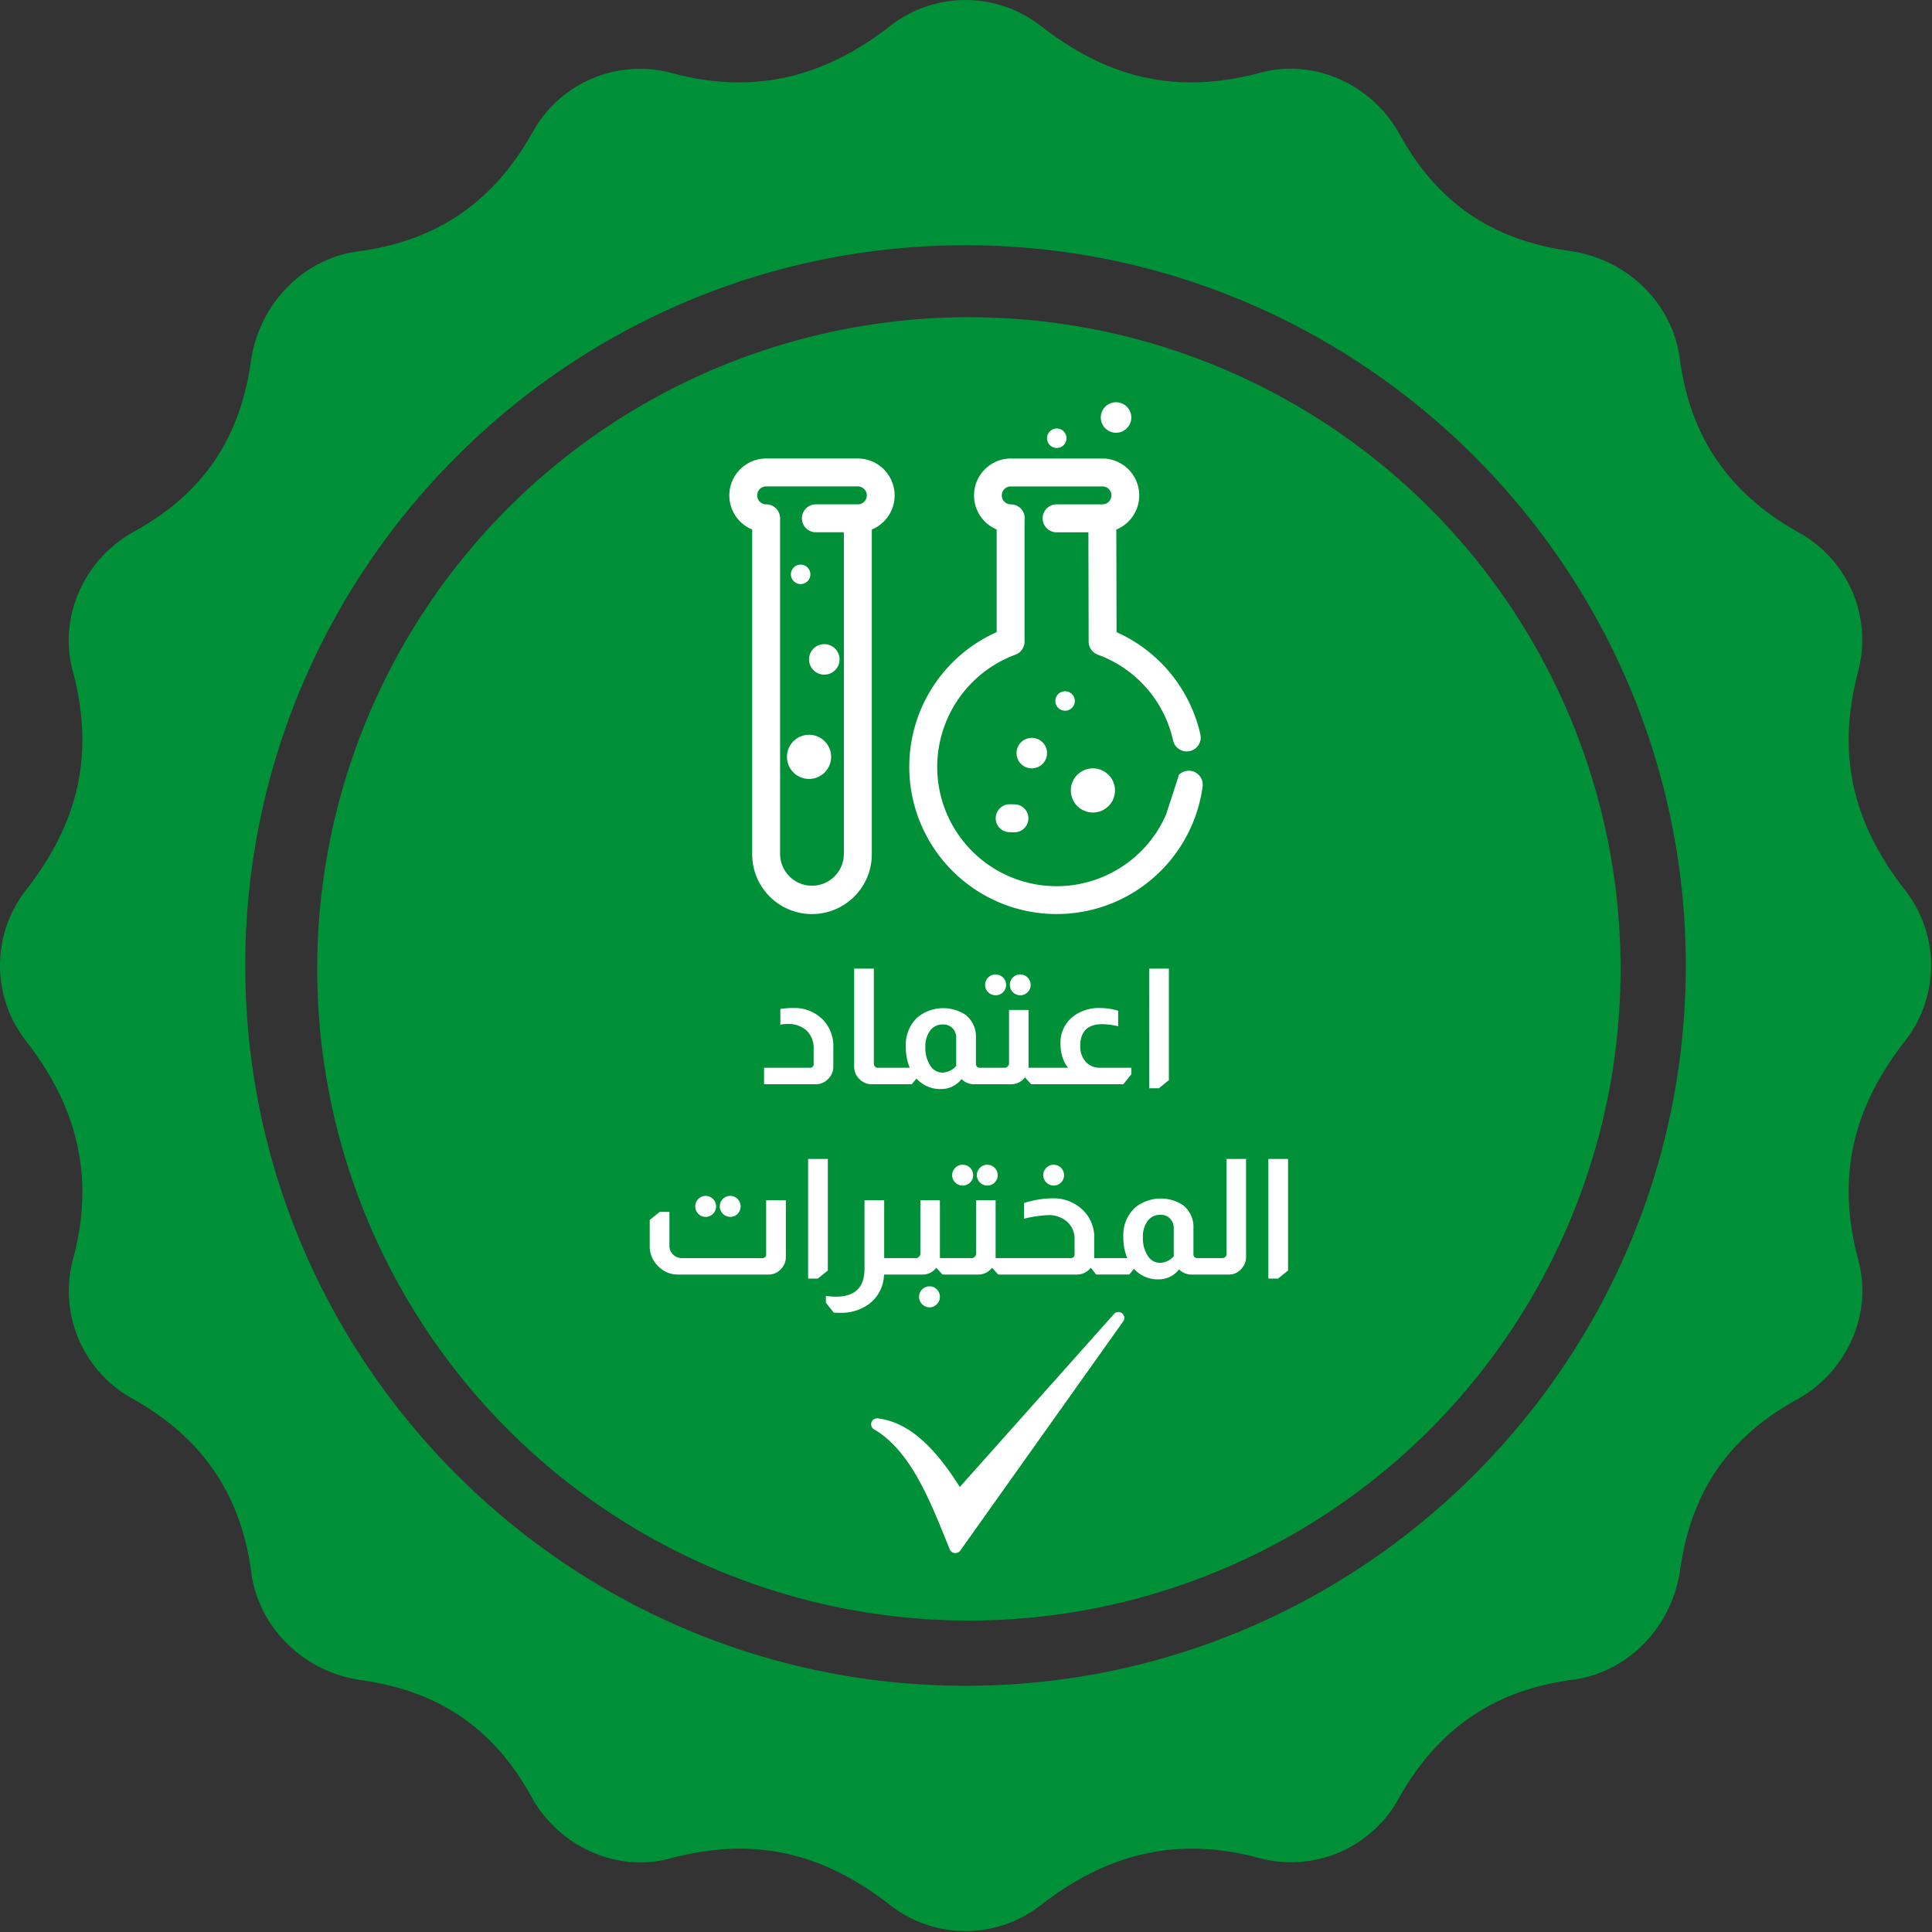
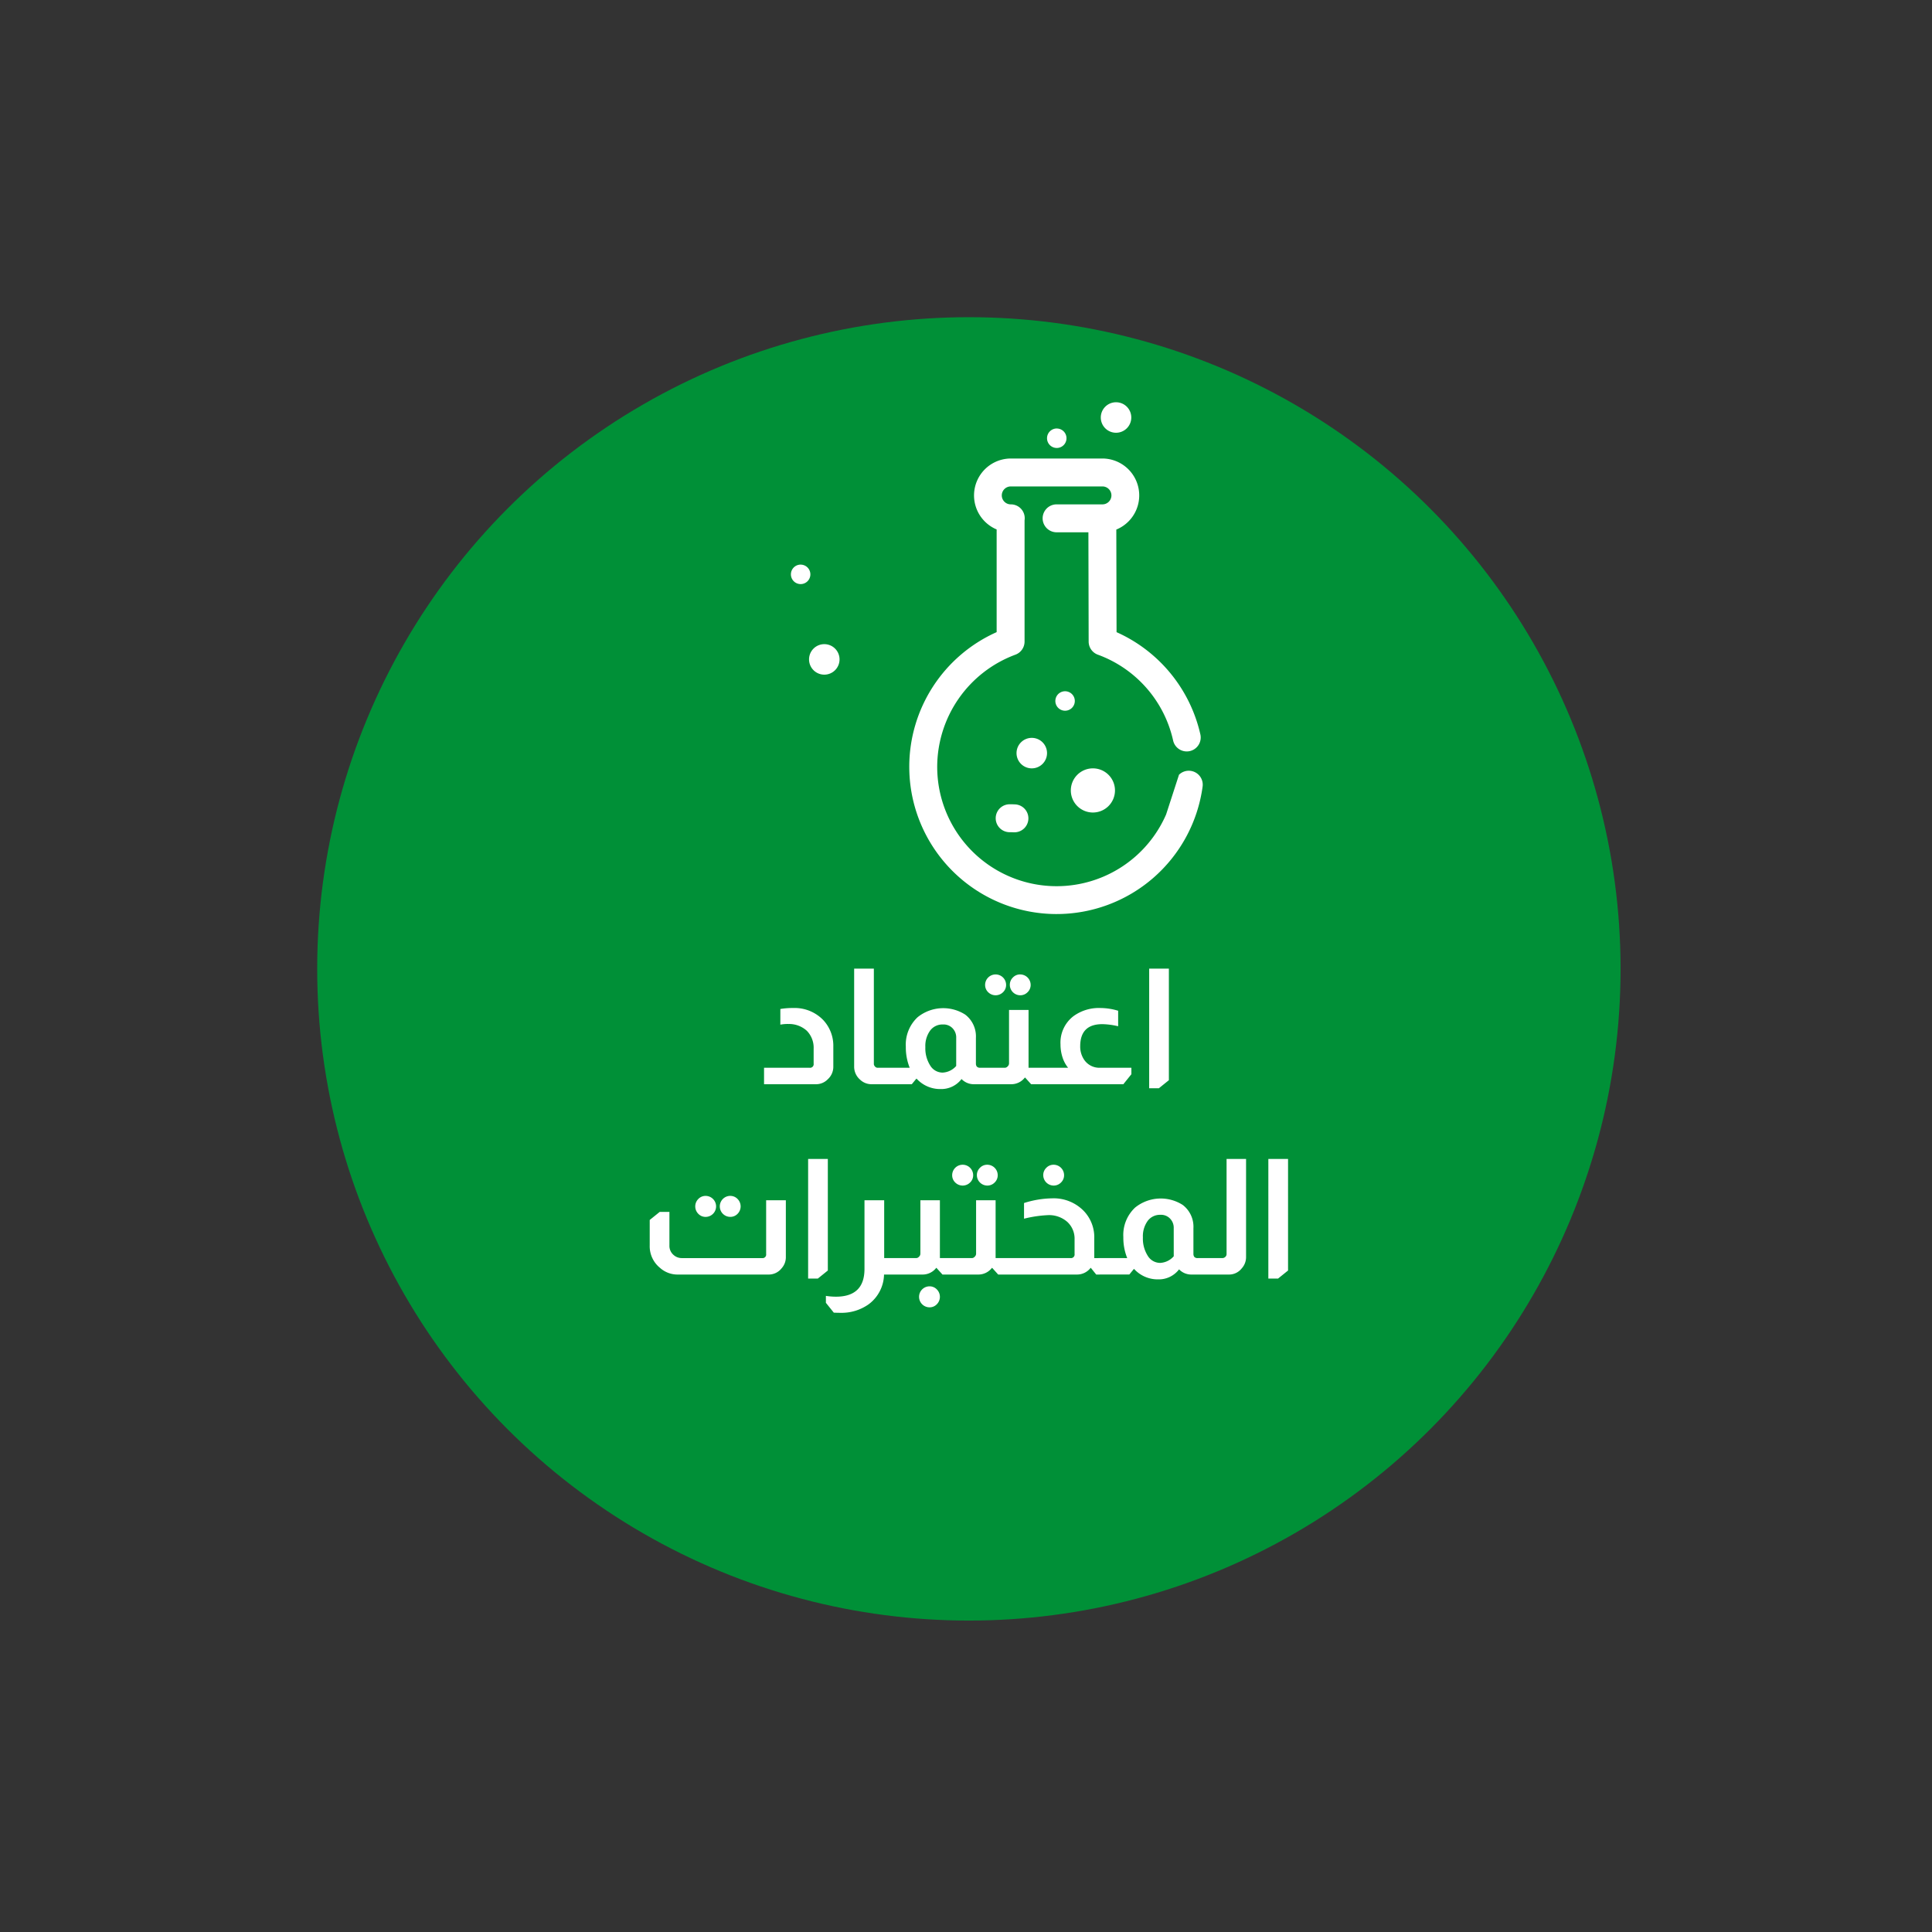
<svg xmlns="http://www.w3.org/2000/svg" width="335" height="335" viewBox="0 0 335 335">
  <rect x="0" y="0" width="335" height="335" fill="#333333" stroke="none" />
  <defs>
    <clipPath id="clip-path">
-       <rect id="Rectangle_2864" data-name="Rectangle 2864" width="335" height="335" fill="#009037" />
-     </clipPath>
+       </clipPath>
    <clipPath id="clip-path-2">
-       <rect id="Rectangle_2865" data-name="Rectangle 2865" width="43.879" height="41.791" fill="#fff" />
-     </clipPath>
+       </clipPath>
    <clipPath id="clip-path-3">
      <rect id="Rectangle_2867" data-name="Rectangle 2867" width="82.102" height="88.751" fill="#fff" />
    </clipPath>
  </defs>
  <g id="LA_ctc" transform="translate(-218 -12702)">
    <g id="Group_2739" data-name="Group 2739" transform="translate(218 12702)" clip-path="url(#clip-path)">
      <path id="Path_6994" data-name="Path 6994" d="M330.371,154.4c-9.3-11.905-11.905-23.811-8.185-37.948a21.28,21.28,0,0,0-10.417-24.183c-11.905-6.7-18.6-16.37-20.462-29.763-1.116-9.673-8.929-17.486-18.974-18.974-13.393-1.86-23.066-8.185-29.763-20.462-4.837-8.557-14.882-13.021-24.183-10.417-14.138,3.72-26.043,1.116-37.948-8.185a21.22,21.22,0,0,0-26.043,0c-11.905,9.3-24.183,11.905-37.948,8.185A21.28,21.28,0,0,0,92.266,23.066c-6.7,11.905-16.37,18.6-29.763,20.462C52.83,44.645,45.017,52.458,43.529,62.5,41.668,75.9,35.344,85.569,23.066,92.266,14.51,97.1,10.045,107.147,12.649,116.448c3.72,14.138,1.116,26.043-8.185,37.948a21.222,21.222,0,0,0,0,26.043c9.3,11.905,11.905,24.183,8.185,37.948A21.28,21.28,0,0,0,23.066,242.57c11.905,6.7,18.6,16.37,20.462,29.763,1.116,9.673,8.929,17.486,18.974,18.974,13.393,1.86,23.066,8.185,29.763,20.462,4.837,8.557,14.882,13.021,24.183,10.417,14.138-3.72,26.043-1.116,37.948,8.185a21.22,21.22,0,0,0,26.043,0c11.905-9.3,24.183-11.905,37.948-8.185a21.28,21.28,0,0,0,24.183-10.417c6.7-11.905,16.37-18.6,29.763-20.462,9.673-1.116,17.486-8.929,18.974-18.974,1.86-13.393,8.185-23.066,20.462-29.763,8.557-4.837,13.021-14.882,10.417-24.183-3.72-14.138-1.116-26.043,8.185-37.948a21.222,21.222,0,0,0,0-26.043M167.418,292.308c-68.824,0-124.89-56.066-124.89-124.89S98.594,42.524,167.418,42.524s124.89,56.066,124.89,124.894-56.066,124.89-124.89,124.89" fill="#009037" />
    </g>
    <circle id="Ellipse_358" data-name="Ellipse 358" cx="113" cy="113" r="113" transform="translate(273 12757)" fill="#009037" />
    <g id="Group_2741" data-name="Group 2741" transform="translate(369.061 12929.5)" clip-path="url(#clip-path-2)">
      <path id="Path_6995" data-name="Path 6995" d="M42.1.341l-26.738,30C11.292,23.853,6.751,19.086,1.1,18.434a1.03,1.03,0,0,0-.627,1.9C7.156,24.173,10.611,33.8,13.64,41.2a1.06,1.06,0,0,0,1.779.2L43.712,1.6A1.025,1.025,0,0,0,42.1.341Z" transform="translate(0 0)" fill="#fff" fill-rule="evenodd" />
    </g>
    <g id="Group_2748" data-name="Group 2748" transform="translate(344.449 12771.749)">
      <g id="Group_2747" data-name="Group 2747" clip-path="url(#clip-path-3)">
        <path id="Path_7061" data-name="Path 7061" d="M493.134,524.457a3.828,3.828,0,1,1-3.828,3.828,3.828,3.828,0,0,1,3.828-3.828" transform="translate(-430.079 -460.976)" fill="#fff" />
        <path id="Path_7062" data-name="Path 7062" d="M414.18,480.763a2.644,2.644,0,1,1-2.644,2.644,2.644,2.644,0,0,1,2.644-2.644" transform="translate(-361.723 -422.57)" fill="#fff" />
        <path id="Path_7063" data-name="Path 7063" d="M534.883,0a2.644,2.644,0,1,1-2.644,2.644A2.644,2.644,0,0,1,534.883,0" transform="translate(-467.816)" fill="#fff" />
        <path id="Path_7064" data-name="Path 7064" d="M468.829,414.008a1.687,1.687,0,1,1-1.687,1.687,1.687,1.687,0,0,1,1.687-1.687" transform="translate(-410.598 -363.896)" fill="#fff" />
        <path id="Path_7065" data-name="Path 7065" d="M456.917,37.617A1.687,1.687,0,1,1,455.23,39.3a1.687,1.687,0,0,1,1.687-1.687" transform="translate(-400.128 -33.064)" fill="#fff" />
-         <path id="Path_7066" data-name="Path 7066" d="M86.508,476.352a3.828,3.828,0,1,1-3.828,3.828,3.828,3.828,0,0,1,3.828-3.828" transform="translate(-72.672 -418.693)" fill="#fff" />
        <path id="Path_7067" data-name="Path 7067" d="M116.949,346.52a2.644,2.644,0,1,1-2.644,2.644,2.644,2.644,0,0,1,2.644-2.644" transform="translate(-100.469 -304.576)" fill="#fff" />
        <path id="Path_7068" data-name="Path 7068" d="M89.983,232.617A1.687,1.687,0,1,1,88.3,234.3a1.687,1.687,0,0,1,1.687-1.687" transform="translate(-77.608 -204.461)" fill="#fff" />
-         <path id="Path_7069" data-name="Path 7069" d="M8.817,138.077V90.949A2.421,2.421,0,0,0,6.4,88.528a1.554,1.554,0,1,1,0-3.109H22.3a1.554,1.554,0,1,1,0,3.109H15.019a2.421,2.421,0,0,0,0,4.842h4.857V149.2a5.53,5.53,0,0,1-11.059,0V136.127a2.421,2.421,0,0,0-4.842,0V149.2a10.371,10.371,0,0,0,20.743,0V92.893A6.4,6.4,0,0,0,22.3,80.578H6.4A6.4,6.4,0,0,0,3.975,92.895v45.094" transform="translate(0 -70.825)" fill="#fff" />
        <path id="Path_7070" data-name="Path 7070" d="M384.117,575.9h0a2.421,2.421,0,0,0,0,4.842c.232,0,.471.006.712.018l.119,0a2.421,2.421,0,0,0,.115-4.839c-.318-.016-.635-.023-.943-.023" transform="translate(-335.494 -506.191)" fill="#fff" />
        <path id="Path_7071" data-name="Path 7071" d="M302.434,142.3a20.708,20.708,0,0,1-39.528-5.667,21.008,21.008,0,0,1-.162-2.6,20.784,20.784,0,0,1,13.561-19.44,2.421,2.421,0,0,0,1.586-2.272V91.3a2.4,2.4,0,0,0-2.393-2.77,1.554,1.554,0,1,1,0-3.109h15.9a1.554,1.554,0,1,1,0,3.109h-7.951a2.421,2.421,0,0,0,0,4.842h5.514l.044,18.952a2.421,2.421,0,0,0,1.586,2.267,20.618,20.618,0,0,1,13.052,14.851,2.421,2.421,0,1,0,4.722-1.068,25.594,25.594,0,0,0-14.522-17.685L293.8,92.9a6.4,6.4,0,0,0-2.4-12.322H275.5a6.4,6.4,0,0,0-2.449,12.3v17.806A25.559,25.559,0,0,0,257.9,134.028a25.9,25.9,0,0,0,.2,3.2,25.55,25.55,0,0,0,50.659.271,2.421,2.421,0,0,0-4.088-2.09" transform="translate(-226.686 -70.824)" fill="#fff" />
      </g>
    </g>
    <path id="Path_7073" data-name="Path 7073" d="M49.31,11.952a12.861,12.861,0,0,1,2.212-.168,6.889,6.889,0,0,1,5.208,2.072A6.525,6.525,0,0,1,58.494,18.5V21.92a2.917,2.917,0,0,1-.952,2.212A2.828,2.828,0,0,1,55.47,25H46.482V22.144h7.9a.619.619,0,0,0,.7-.7v-2.6A4.2,4.2,0,0,0,53.9,15.732a4.561,4.561,0,0,0-3.164-1.176,6.728,6.728,0,0,0-1.428.112Zm16.212-7V21.444a.605.605,0,0,0,.168.448.593.593,0,0,0,.532.252h.728V25H65.13a2.86,2.86,0,0,1-2.016-.812,2.958,2.958,0,0,1-1.008-2.268V4.952Zm6.216,17.192a9.439,9.439,0,0,1-.672-3.64A6.5,6.5,0,0,1,73.11,13.38a7.071,7.071,0,0,1,8.26-.448,4.753,4.753,0,0,1,1.848,4.032v4.48a.883.883,0,0,0,.14.476.7.7,0,0,0,.5.224h.252V25H82.882a2.939,2.939,0,0,1-2.156-.9,4.408,4.408,0,0,1-3.64,1.736,5.512,5.512,0,0,1-4.144-1.792h-.056L72.1,25H66.754V22.144Zm8.064-5.18a2.272,2.272,0,0,0-.644-1.68,2.16,2.16,0,0,0-1.68-.644,2.643,2.643,0,0,0-2.2,1.064,4.537,4.537,0,0,0-.826,2.856,5.556,5.556,0,0,0,.84,3.192,2.521,2.521,0,0,0,2.156,1.232A3.352,3.352,0,0,0,79.8,21.836Zm6.832-11a1.816,1.816,0,0,1,1.82,1.82,1.722,1.722,0,0,1-.532,1.26,1.825,1.825,0,0,1-2.576,0,1.722,1.722,0,0,1-.532-1.26,1.816,1.816,0,0,1,1.82-1.82Zm4.256,0a1.816,1.816,0,0,1,1.82,1.82,1.722,1.722,0,0,1-.532,1.26,1.754,1.754,0,0,1-1.288.532A1.817,1.817,0,0,1,89.1,7.78a1.754,1.754,0,0,1,.532-1.288A1.722,1.722,0,0,1,90.89,5.96Zm1.456,6.16V22.144h1.428V25h-.98l-1.036-1.148H91.7A2.968,2.968,0,0,1,89.322,25h-5.4V22.144h4.228a.655.655,0,0,0,.56-.224.718.718,0,0,0,.252-.56V12.12Zm6.86,10.024a5.522,5.522,0,0,1-.9-1.6,7.27,7.27,0,0,1-.42-2.464,5.765,5.765,0,0,1,2.268-4.9,7.478,7.478,0,0,1,4.648-1.4,10.761,10.761,0,0,1,3.08.476v2.688a12.627,12.627,0,0,0-2.744-.364q-3.836,0-3.836,3.836a4.07,4.07,0,0,0,.588,2.184,3.179,3.179,0,0,0,2.856,1.54h5.432v1.12L108.782,25h-15.2V22.144ZM116.678,4.952V24.3l-1.736,1.4h-1.68V4.952ZM36.346,44.364a1.82,1.82,0,1,1,0,3.64,1.722,1.722,0,0,1-1.26-.532,1.825,1.825,0,0,1,0-2.576A1.722,1.722,0,0,1,36.346,44.364Zm4.284,0a1.722,1.722,0,0,1,1.26.532,1.825,1.825,0,0,1,0,2.576A1.722,1.722,0,0,1,40.63,48a1.82,1.82,0,1,1,0-3.64Zm9.632.756v9.8a2.871,2.871,0,0,1-.728,1.988A2.838,2.838,0,0,1,47.238,58H31.558a4.548,4.548,0,0,1-3.136-1.176,4.81,4.81,0,0,1-1.764-3.864V48.536l1.736-1.4h1.68V52.96a2.066,2.066,0,0,0,.672,1.6,2.136,2.136,0,0,0,1.484.588H46.146a.619.619,0,0,0,.7-.7V45.12Zm7.28-7.168V57.3l-1.736,1.4h-1.68V37.952Zm9.772,7.168V55.144h1.428V58H67.286a6.59,6.59,0,0,1-2.66,5.152,8.13,8.13,0,0,1-4.956,1.484q-.5,0-1.092-.028L57.206,62.9V61.7a11.243,11.243,0,0,0,1.736.14q4.956,0,4.956-4.816V45.12Zm9.66,0V55.144H78.4V58h-.98l-1.036-1.148H76.33A2.968,2.968,0,0,1,73.95,58h-5.4V55.144h4.228a.655.655,0,0,0,.56-.224.718.718,0,0,0,.252-.56V45.12ZM75.182,60.044a1.722,1.722,0,0,1,1.26.532,1.825,1.825,0,0,1,0,2.576,1.722,1.722,0,0,1-1.26.532,1.82,1.82,0,1,1,0-3.64Zm5.74-21.084a1.816,1.816,0,0,1,1.82,1.82,1.722,1.722,0,0,1-.532,1.26,1.825,1.825,0,0,1-2.576,0,1.722,1.722,0,0,1-.532-1.26,1.816,1.816,0,0,1,1.82-1.82Zm4.256,0A1.816,1.816,0,0,1,87,40.78a1.722,1.722,0,0,1-.532,1.26,1.754,1.754,0,0,1-1.288.532,1.817,1.817,0,0,1-1.792-1.792,1.754,1.754,0,0,1,.532-1.288A1.722,1.722,0,0,1,85.178,38.96Zm1.456,6.16V55.144h1.428V58h-.98l-1.036-1.148H85.99A2.968,2.968,0,0,1,83.61,58h-5.4V55.144h4.228a.655.655,0,0,0,.56-.224.718.718,0,0,0,.252-.56V45.12Zm10.052-6.16a1.816,1.816,0,0,1,1.82,1.82,1.722,1.722,0,0,1-.532,1.26,1.754,1.754,0,0,1-1.288.532,1.817,1.817,0,0,1-1.792-1.792,1.754,1.754,0,0,1,.532-1.288A1.722,1.722,0,0,1,96.686,38.96ZM91.562,45.6a16.731,16.731,0,0,1,4.844-.812,7.276,7.276,0,0,1,5.46,2.128,6.579,6.579,0,0,1,1.876,4.816v3.416h.924V58h-.588l-.924-1.148H103.1A2.968,2.968,0,0,1,100.718,58H87.838V55.144H99.626a.619.619,0,0,0,.7-.7v-2.52a3.952,3.952,0,0,0-1.274-3.066A4.772,4.772,0,0,0,95.706,47.7a21.131,21.131,0,0,0-4.144.616Zm17.892,9.548a9.439,9.439,0,0,1-.672-3.64,6.5,6.5,0,0,1,2.044-5.124,7.071,7.071,0,0,1,8.26-.448,4.753,4.753,0,0,1,1.848,4.032v4.48a.883.883,0,0,0,.14.476.7.7,0,0,0,.5.224h.252V58H120.6a2.939,2.939,0,0,1-2.156-.9,4.408,4.408,0,0,1-3.64,1.736,5.512,5.512,0,0,1-4.144-1.792H110.6l-.784.952H104.47V55.144Zm8.064-5.18a2.272,2.272,0,0,0-.644-1.68,2.16,2.16,0,0,0-1.68-.644A2.643,2.643,0,0,0,113,48.7a4.537,4.537,0,0,0-.826,2.856,5.556,5.556,0,0,0,.84,3.192,2.521,2.521,0,0,0,2.156,1.232,3.352,3.352,0,0,0,2.352-1.148Zm12.544-12.012V54.92a2.91,2.91,0,0,1-.756,2.016A2.787,2.787,0,0,1,127.038,58h-5.4V55.144h4.312a.727.727,0,0,0,.532-.224.648.648,0,0,0,.2-.476V37.952Zm7.28,0V57.3l-1.736,1.4h-1.68V37.952Z" transform="translate(304 12865)" fill="#fff" />
  </g>
</svg>